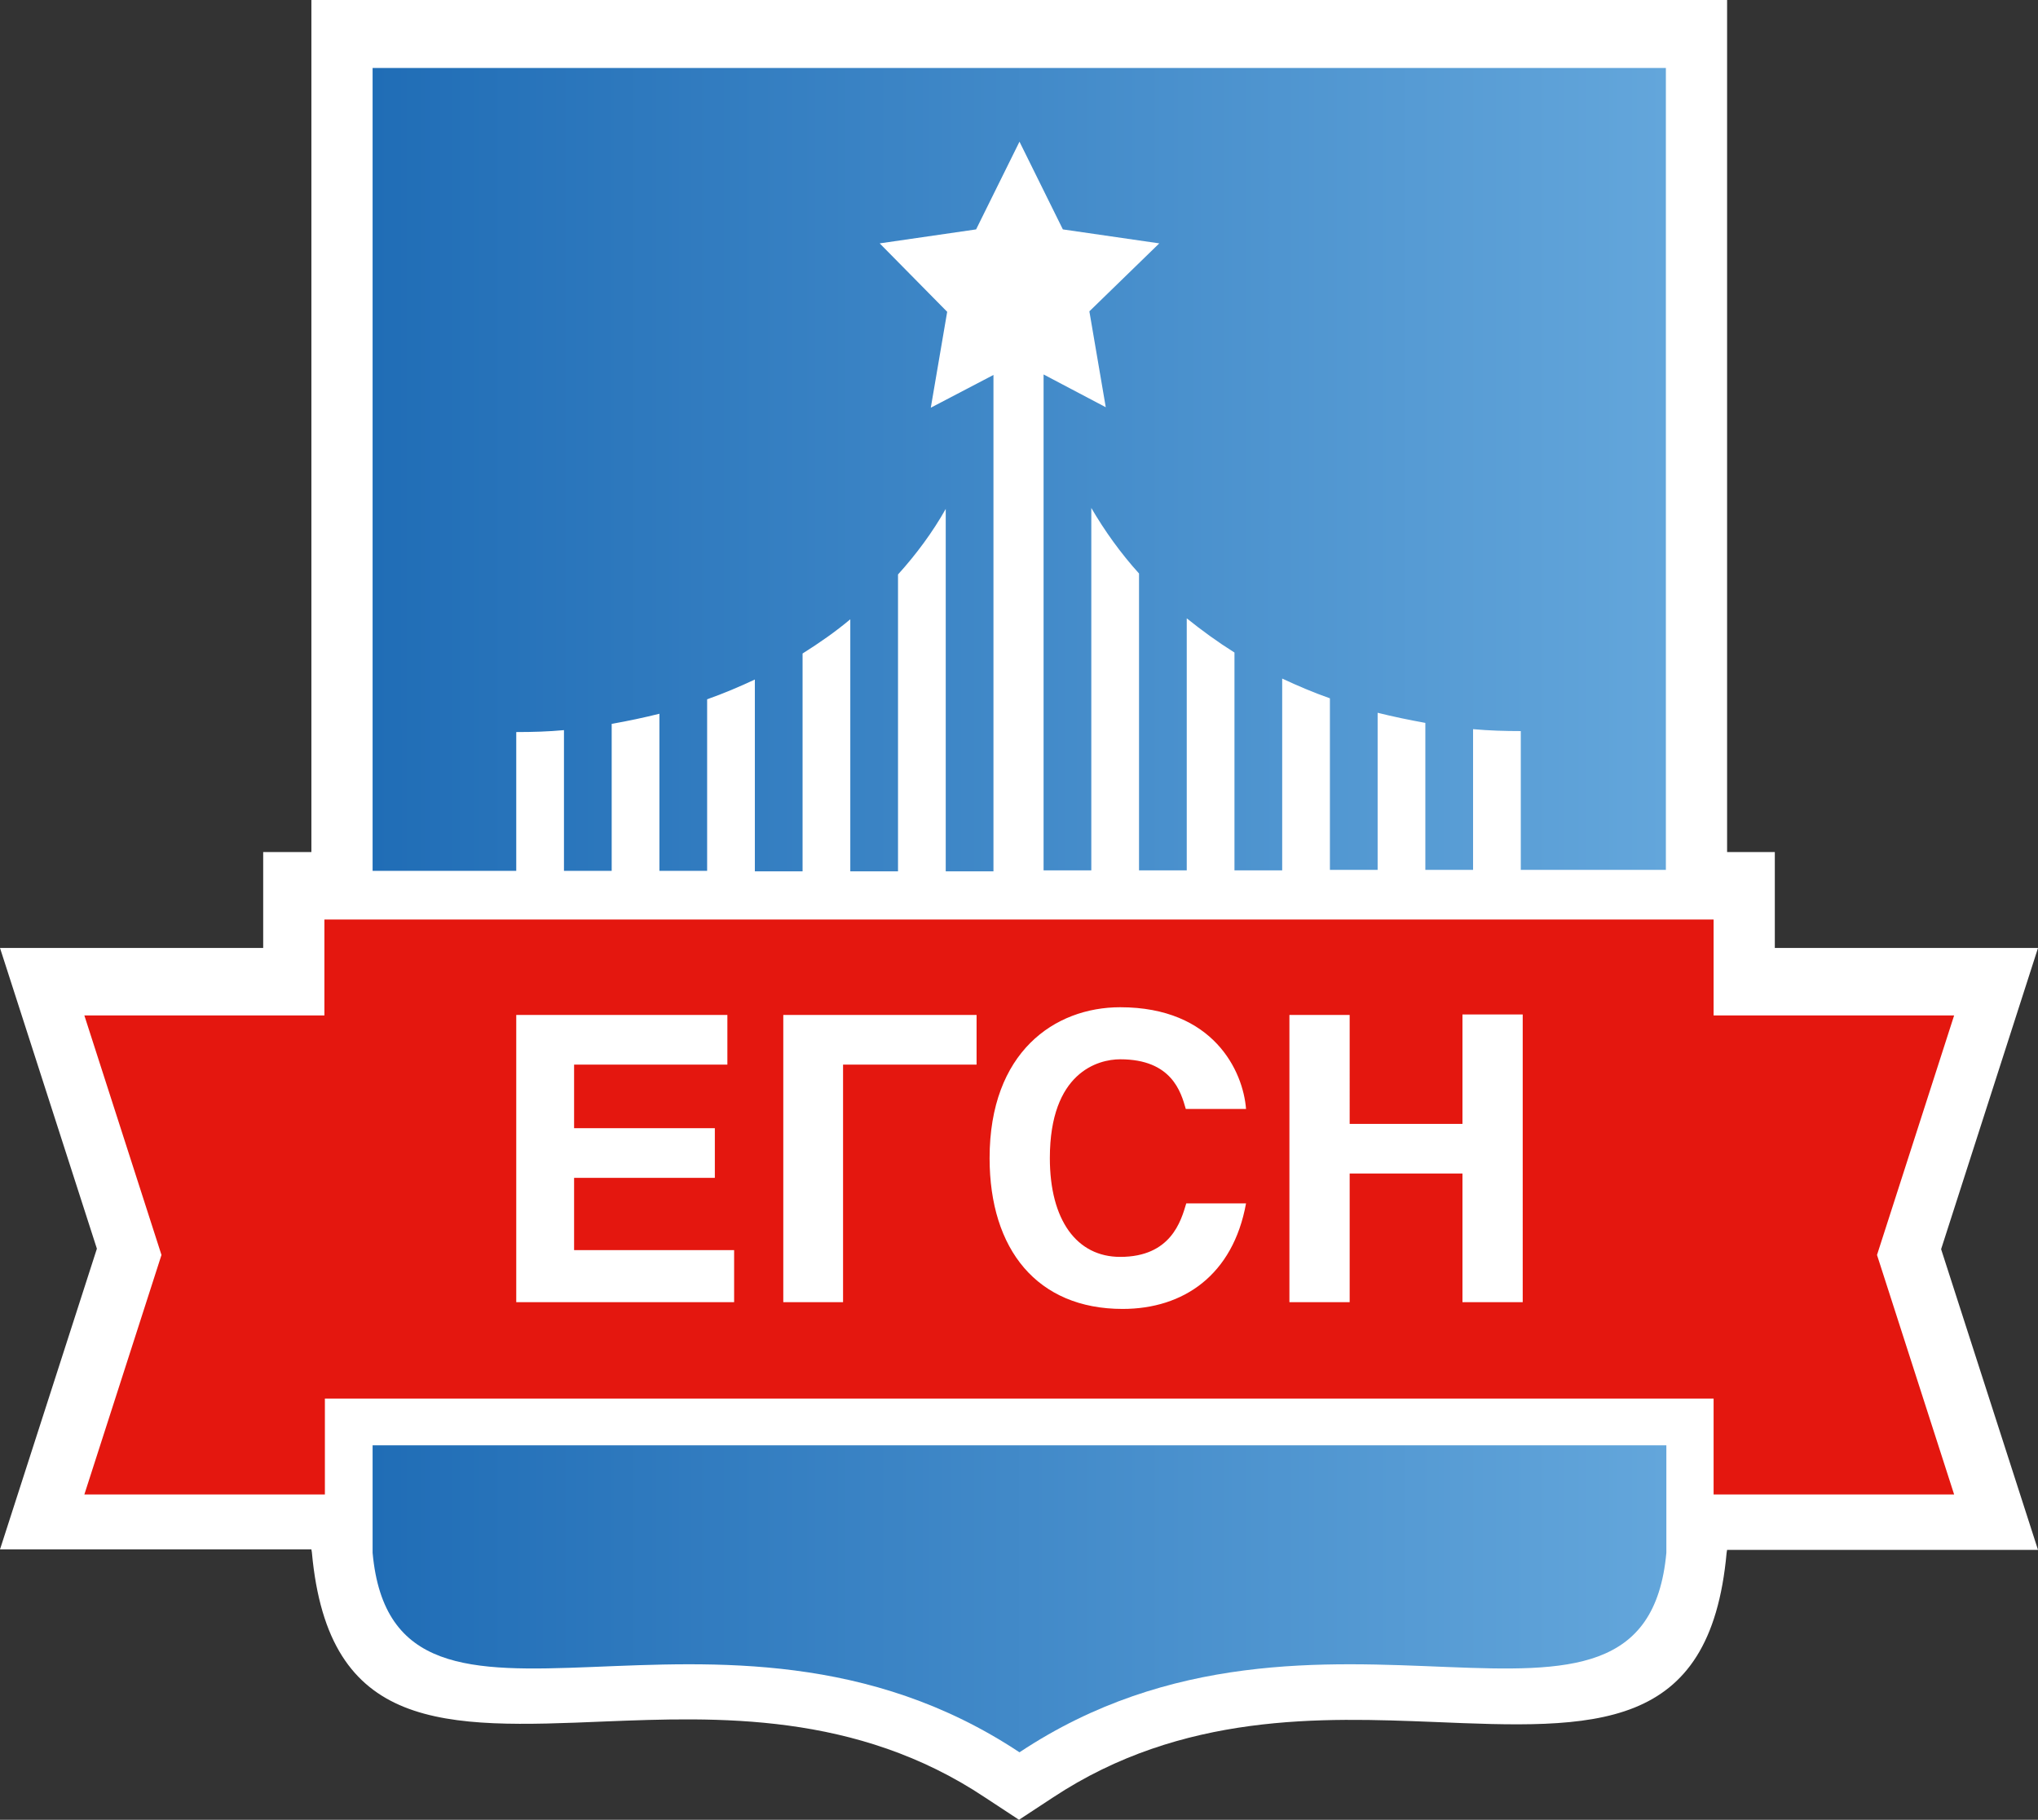
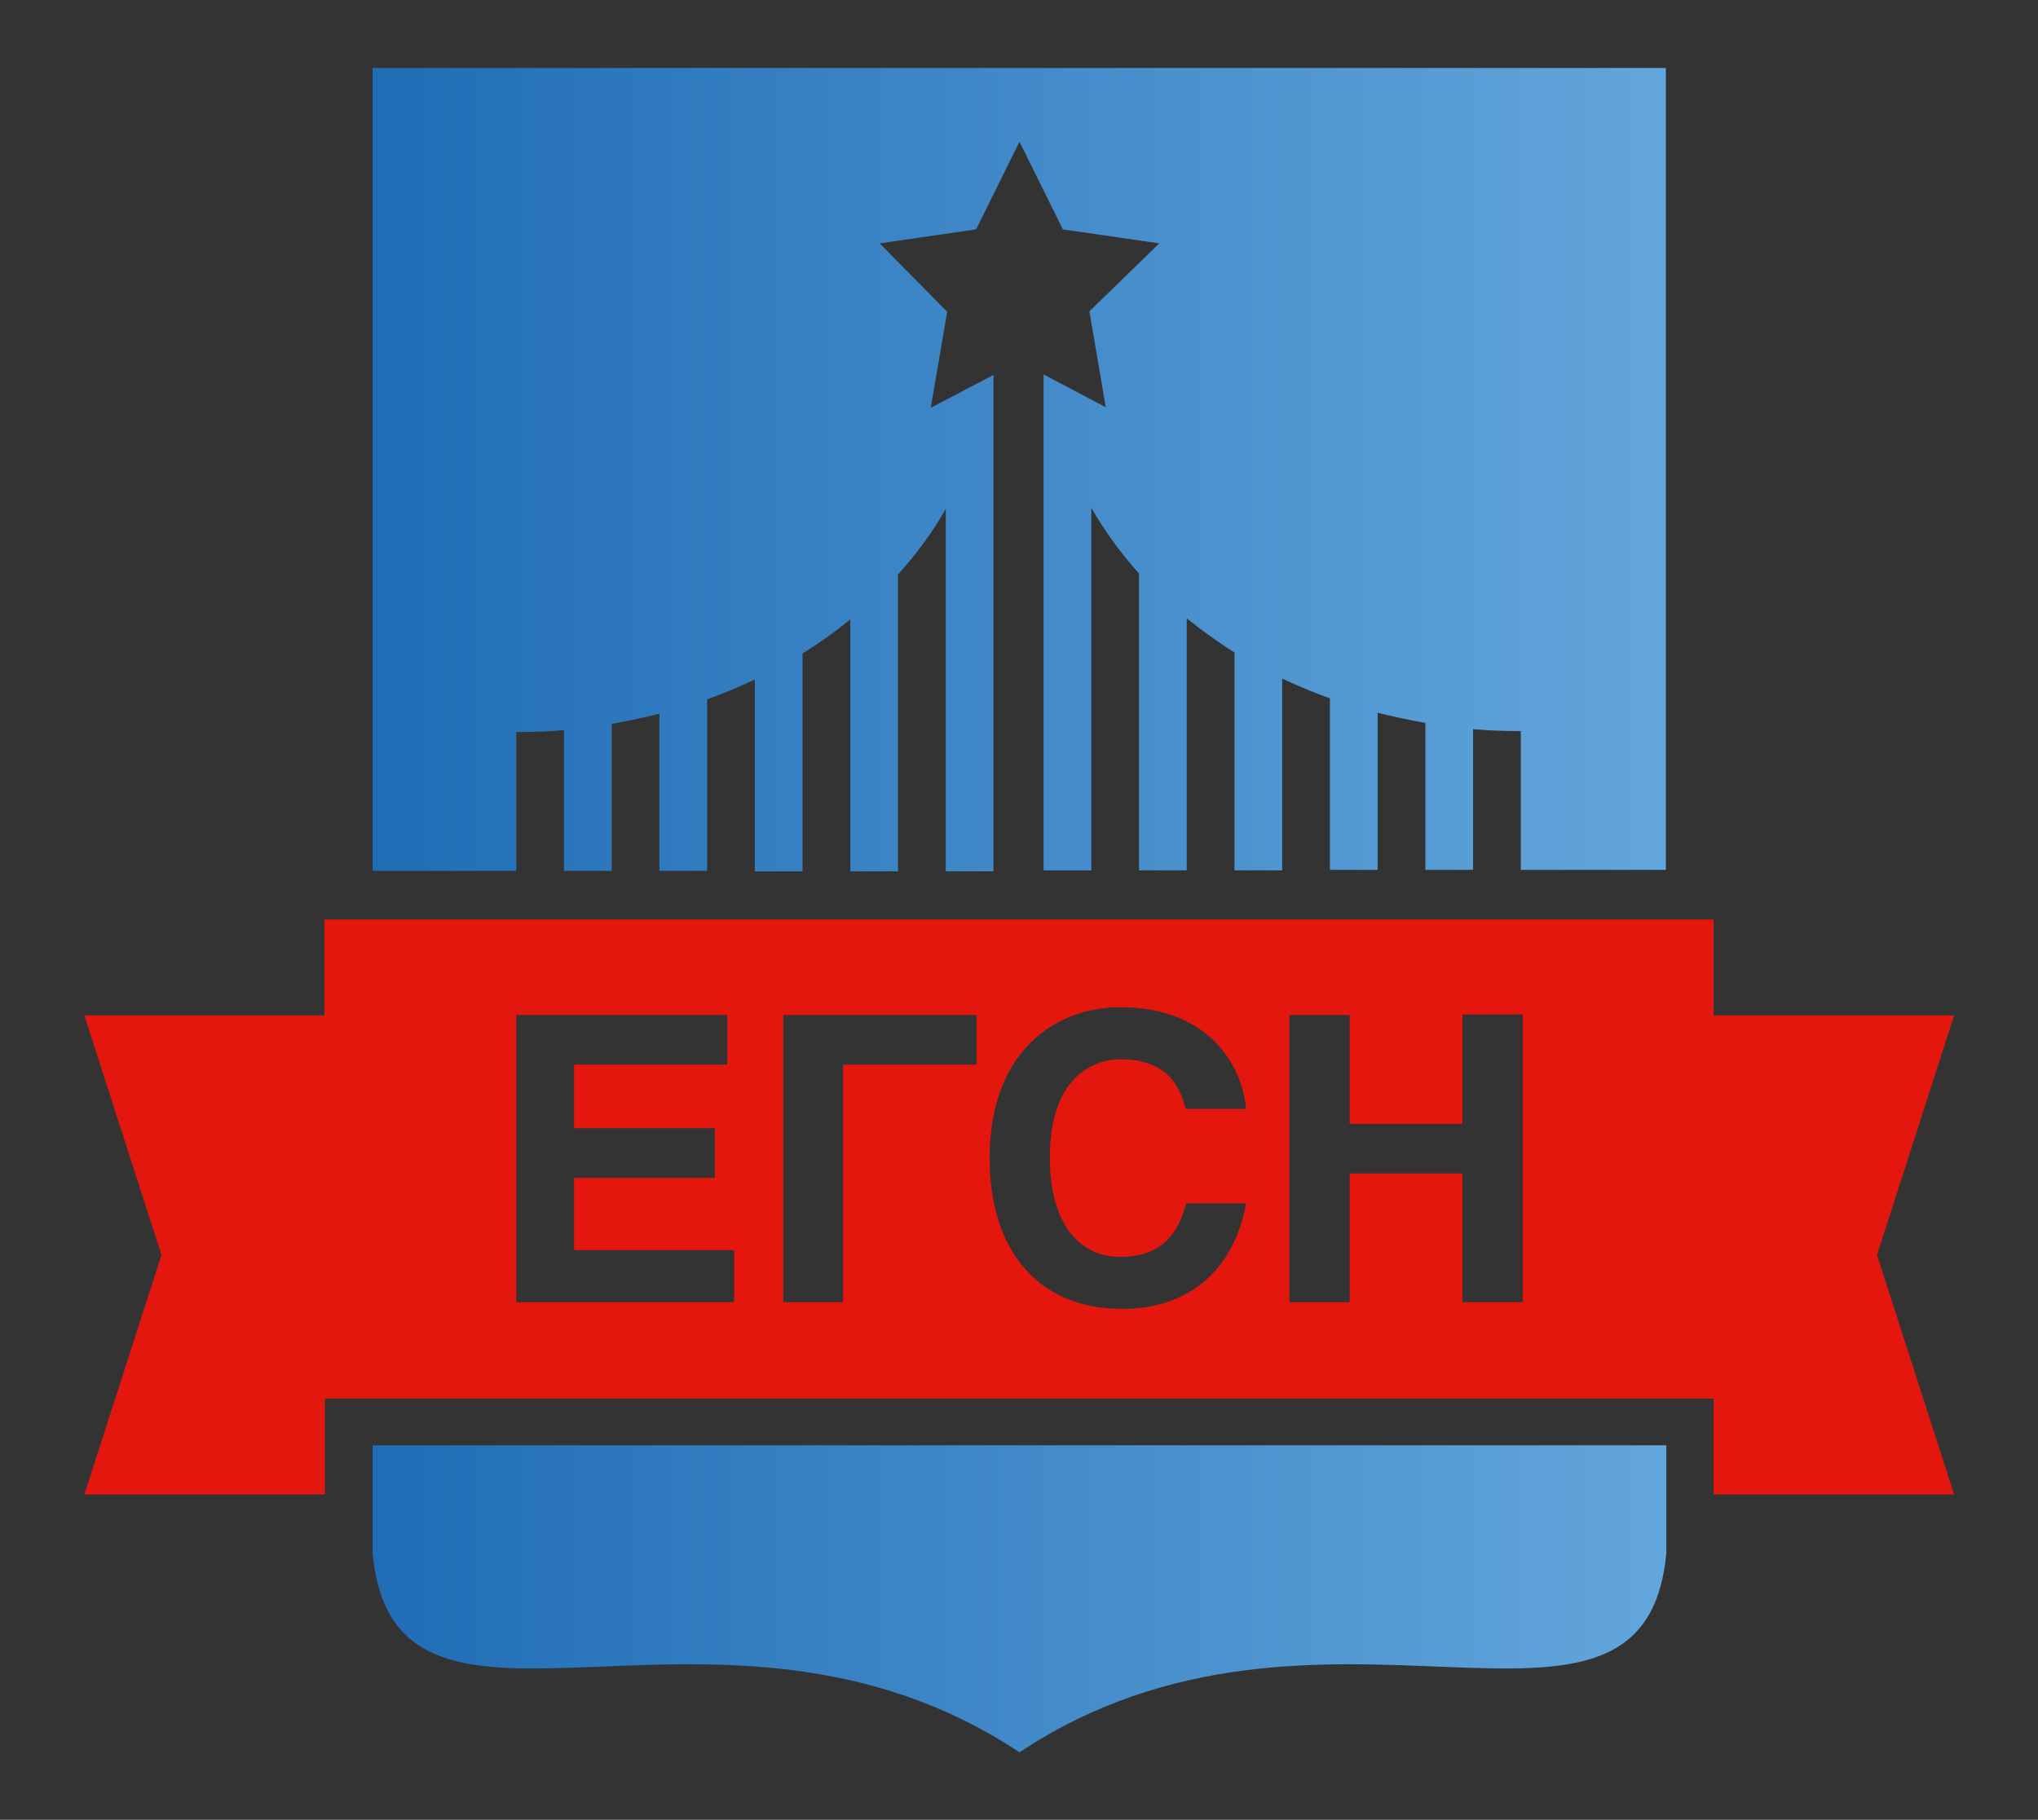
<svg xmlns="http://www.w3.org/2000/svg" xmlns:ns1="http://sodipodi.sourceforge.net/DTD/sodipodi-0.dtd" xmlns:ns2="http://www.inkscape.org/namespaces/inkscape" version="1.1" id="Layer_1" x="0px" y="0px" viewBox="0 0 422.8 377.6" xml:space="preserve" ns1:docname="EGSN_logo.svg" width="422.8" height="377.6" ns2:version="0.92.5 (2060ec1f9f, 2020-04-08)">
  <rect x="0" y="0" width="422.8" height="377.6" fill="#333333" stroke="none" />
  <defs id="defs20" />
  <ns1:namedview pagecolor="#ffffff" bordercolor="#666666" borderopacity="1" objecttolerance="10" gridtolerance="10" guidetolerance="10" ns2:pageopacity="0" ns2:pageshadow="2" ns2:window-width="1600" ns2:window-height="1176" id="namedview18" showgrid="false" ns2:zoom="1.1212982" ns2:cx="217.45064" ns2:cy="342.13989" ns2:window-x="0" ns2:window-y="0" ns2:window-maximized="1" ns2:current-layer="Layer_1" />
  <style type="text/css" id="style2">
	.st0{fill-rule:evenodd;clip-rule:evenodd;fill:#FFFFFF;}
	.st1{fill-rule:evenodd;clip-rule:evenodd;fill:url(#SVGID_1_);}
	.st2{fill-rule:evenodd;clip-rule:evenodd;fill:#E4170F;}
</style>
  <g id="g36" transform="translate(-209.5,-113.5)">
-     <path style="clip-rule:evenodd;fill:#ffffff;fill-rule:evenodd" ns2:connector-curvature="0" id="path4" d="m 335,470.7 c -33.4,1.4 -57.4,2.3 -60.8,-35.1 l -0.1,-0.6 h -64.6 l 20.1,-62.4 -20.1,-62.4 h 54.6 v -19.9 h 10 v -176.8 h 293.7 v 176.8 h 9.9 v 19.9 h 37.2 17.4 l -20.1,62.5 20.1,62.4 h -64.5 l -0.1,0.6 c -3.4,37.5 -27.4,36.5 -60.8,35.1 -23,-0.9 -52.1,-2.1 -79,15.7 l -7,4.6 -7,-4.6 c -26.8,-17.9 -55.9,-16.7 -78.9,-15.8 z" class="st0" />
    <g transform="translate(0,4.7)" id="g15">
      <linearGradient y2="297.638" x2="555.107" y1="297.638" x1="286.783" gradientUnits="userSpaceOnUse" id="SVGID_1_">
        <stop id="stop6" style="stop-color:#206DB6" offset="0" />
        <stop id="stop8" style="stop-color:#63A6DB" offset="1" />
      </linearGradient>
      <g id="g26">
        <path class="st1" d="m 286.8,431 c 4.5,49.4 71.8,0 134.2,41.4 62.3,-41.4 129.7,8 134.2,-41.4 V 408.7 H 286.8 Z M 555.1,289.5 V 122.9 H 286.8 v 166.6 h 29.8 v -28.8 c 3.4,0 6.7,-0.1 9.9,-0.4 v 29.2 h 9.9 V 259 c 3.4,-0.6 6.7,-1.3 9.9,-2.1 v 32.6 h 9.9 v -35.6 c 3.4,-1.2 6.7,-2.6 9.9,-4.1 v 39.8 h 9.9 v -45.2 c 3.5,-2.2 6.8,-4.5 9.9,-7.1 v 52.3 h 9.9 V 228 c 3.8,-4.2 7.2,-8.8 9.9,-13.6 v 75.2 h 9.9 v -103 l -13,6.8 3.4,-19.9 -14,-14.2 20,-2.9 9,-18.2 9,18.2 20,2.9 -14.5,14.1 3.4,19.9 -12.9,-6.8 v 102.9 h 9.9 v -75.2 c 2.8,4.8 6.1,9.4 9.9,13.6 v 61.6 h 9.9 v -52.3 c 3.1,2.5 6.4,4.9 9.9,7.1 v 45.2 h 9.9 v -39.8 c 3.2,1.5 6.5,2.9 9.9,4.1 v 35.6 h 9.9 v -32.6 c 3.2,0.8 6.6,1.5 9.9,2.1 v 30.5 h 9.9 v -29.2 c 3.3,0.3 6.6,0.4 9.9,0.4 v 28.8 h 30.1 z" id="path11" ns2:connector-curvature="0" style="clip-rule:evenodd;fill:url(#SVGID_1_);fill-rule:evenodd" />
        <path class="st2" d="m 565,418.9 h 49.9 l -16,-49.7 16,-49.7 H 565 V 299.6 H 276.8 v 19.9 H 227 l 16,49.7 -16,49.7 h 49.9 V 399 H 565 Z M 372,379 v -59.6 h 40.1 v 10.3 H 384.4 V 379 Z m -55.4,0 v -59.6 h 43.8 v 10.3 h -31.8 v 13.2 h 29.2 v 10.3 h -29.2 v 15 h 33.2 V 379 Z m 160.4,0 v -59.6 h 12.5 V 342 h 23.4 v -22.7 h 12.5 V 379 H 512.9 V 352.3 H 489.5 V 379 Z m -9,-40.1 h -12.5 c -1,-3.5 -2.9,-10.3 -13.6,-10.3 -4.6,0 -14.6,2.7 -14.6,20.5 0,12.9 5.6,20.5 14.6,20.5 10.5,0 12.6,-7.4 13.7,-11.1 H 468 c -2.7,14.9 -13,21.9 -25.6,21.9 -17.7,0 -27.6,-12.3 -27.6,-31.3 0,-22 13.5,-31.3 27.1,-31.3 19.4,0 25.5,13.3 26.1,21.1 z" id="path13" ns2:connector-curvature="0" style="clip-rule:evenodd;fill:#e4170f;fill-rule:evenodd" />
      </g>
    </g>
  </g>
</svg>